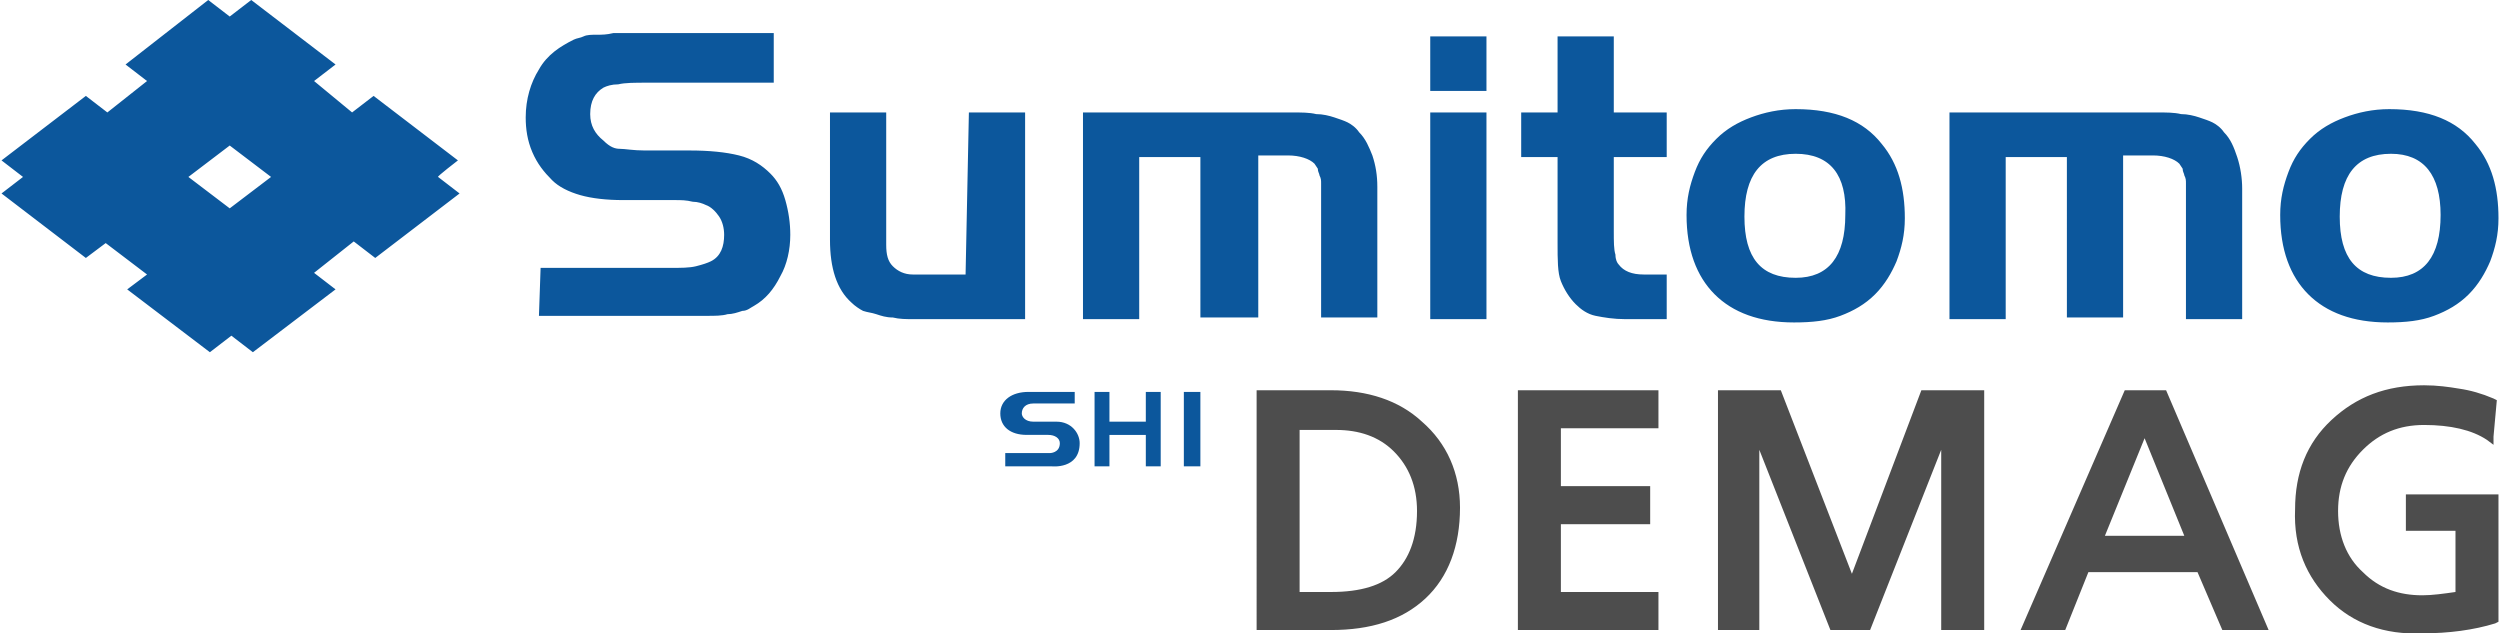
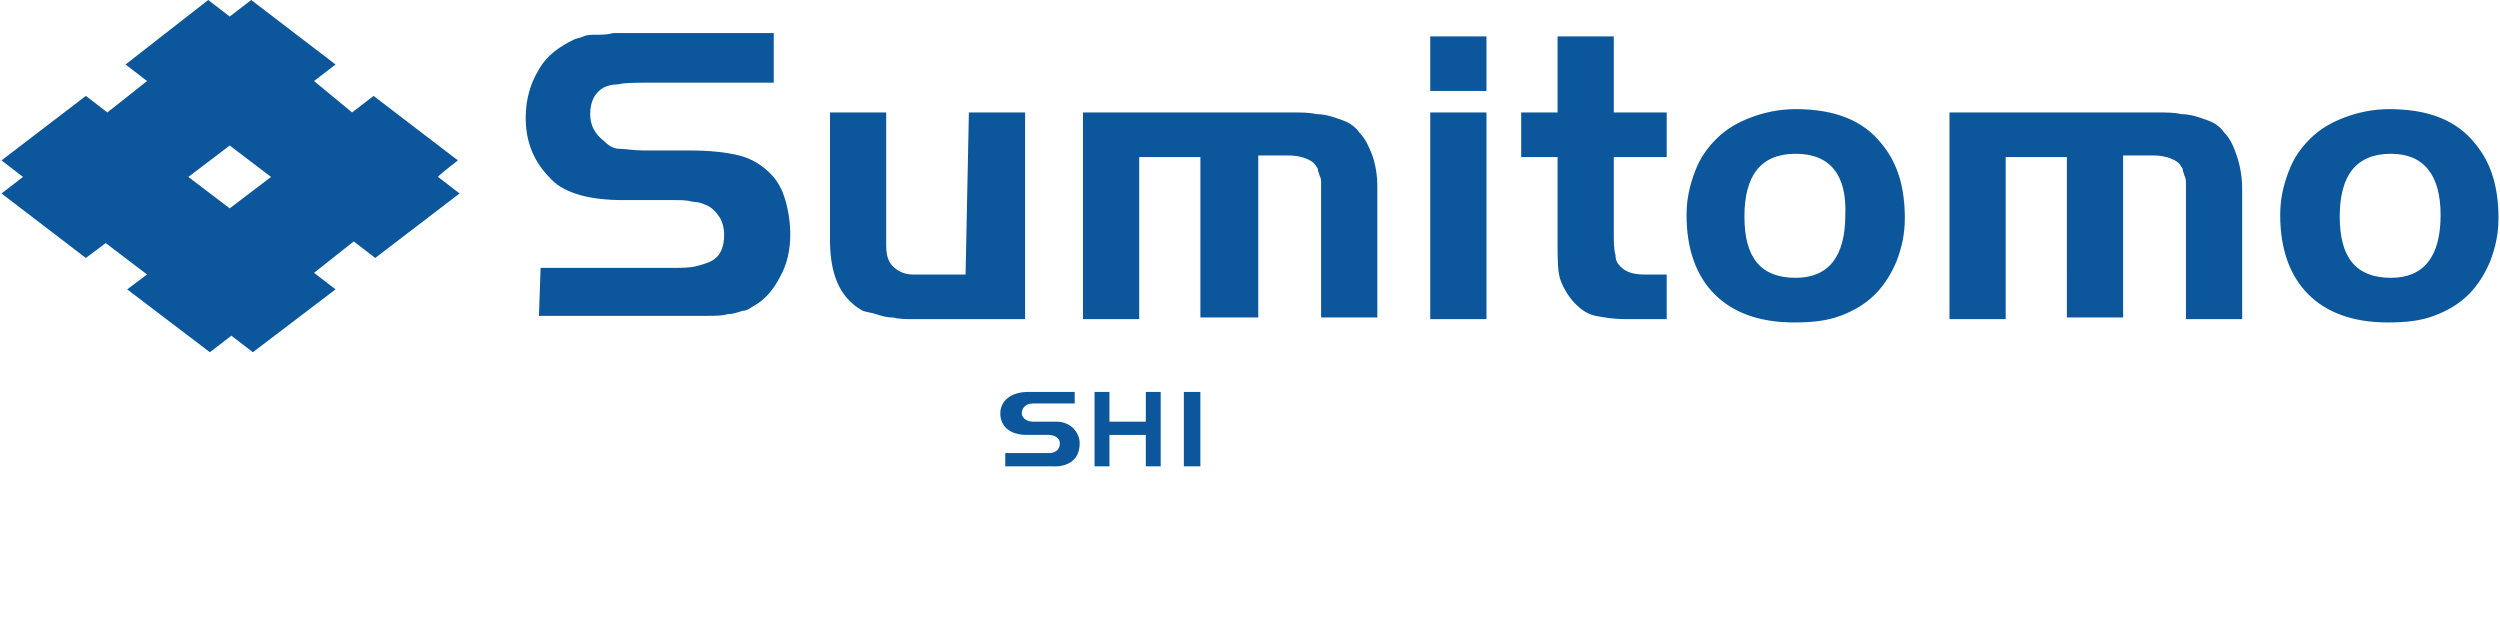
<svg xmlns="http://www.w3.org/2000/svg" id="Ebene_1" viewBox="0 0 151 38.3" width="150" height="38">
  <style>.st0{fill:#0c579c}.st1{fill:#4d4d4d}</style>
  <path class="st0" d="M65.2 26.8c0-.6-.5-1.3-1.4-1.3h-1.4c-.5 0-.7-.3-.7-.5 0-.3.2-.6.7-.6h2.5v-.7h-2.8c-1 0-1.7.5-1.7 1.3s.6 1.3 1.6 1.3h1.3c.4 0 .7.2.7.5 0 .6-.6.6-.6.6h-2.7v.8h2.8s1.7.2 1.7-1.4m6.3-3.1h1v4.5h-1v-4.5zm-2.3 0v1.8H67v-1.8h-.9v4.5h.9v-1.9h2.2v1.9h.9v-4.5h-.9zm-36.6-7.5h7.8c.7 0 1.2 0 1.6-.1.4-.1.7-.2.9-.3.6-.3.8-.9.8-1.6 0-.4-.1-.8-.3-1.1-.2-.3-.5-.6-.8-.7-.2-.1-.5-.2-.8-.2-.4-.1-.7-.1-1.1-.1h-3.1c-1 0-1.9-.1-2.6-.3-.7-.2-1.3-.5-1.7-.9-.5-.5-.9-1-1.2-1.7-.3-.7-.4-1.4-.4-2.1 0-1.1.3-2.1.8-2.9.5-.9 1.3-1.4 2.1-1.8.2-.1.4-.1.6-.2.2-.1.5-.1.8-.1.3 0 .6 0 1-.1h9.7v3h-7.6c-.8 0-1.4 0-1.8.1-.4 0-.7.1-.9.2-.5.3-.8.8-.8 1.6 0 .7.3 1.2.8 1.6.4.4.7.5 1 .5.3 0 .8.1 1.5.1h2.7c1.2 0 2.2.1 3 .3s1.4.6 1.9 1.1c.4.4.7.9.9 1.6.2.7.3 1.4.3 2.1 0 .9-.2 1.8-.6 2.5-.4.8-.9 1.4-1.6 1.8-.2.1-.4.3-.7.3-.3.1-.6.2-.9.2-.3.1-.8.1-1.2.1H32.5l.1-2.9m25.9-9.4h3.4v12.5h-6.7c-.5 0-.9 0-1.3-.1-.4 0-.7-.1-1-.2-.3-.1-.5-.1-.8-.2-.2-.1-.5-.3-.7-.5-.9-.8-1.3-2.1-1.3-3.8V6.8h3.4v8c0 .6.1 1 .4 1.3.3.3.7.5 1.2.5h3.2l.2-9.8m19.5 0c.6 0 1.1 0 1.5.1.4 0 .8.1 1.1.2s.6.2.8.3c.2.1.5.3.7.6.4.4.6.9.8 1.4.2.6.3 1.2.3 1.9v7.9h-3.4v-8.1c0-.2 0-.3-.1-.5 0-.1-.1-.2-.1-.4l-.2-.3c-.3-.3-.9-.5-1.6-.5H76v9.8h-3.5V9.5h-3.7v9.8h-3.4V6.8H78m11.8 12.5h-3.4V6.8h3.4v12.5zM86.4 2.2h3.4v3.3h-3.4V2.2zm7.7 0h3.4v4.6h3.2v2.7h-3.2V14c0 .6 0 1.1.1 1.4 0 .3.1.5.2.6.3.4.8.6 1.5.6h1.4v2.7h-2.5c-.7 0-1.3-.1-1.8-.2s-.9-.4-1.2-.7c-.4-.4-.7-.9-.9-1.4-.2-.5-.2-1.3-.2-2.3V9.5h-2.2V6.8h2.2V2.2m14.4 7.1c-2.1 0-3.1 1.3-3.1 3.8s1 3.7 3.1 3.7c2 0 3-1.3 3-3.8.1-2.4-.9-3.7-3-3.7m0-2.7c2.4 0 4.1.7 5.2 2.1 1 1.2 1.4 2.7 1.4 4.5 0 1-.2 1.8-.5 2.6-.3.7-.7 1.4-1.3 2-.6.6-1.3 1-2.1 1.3-.8.3-1.7.4-2.8.4-2.1 0-3.7-.6-4.8-1.7s-1.7-2.7-1.7-4.8c0-1 .2-1.8.5-2.6s.7-1.4 1.3-2c.6-.6 1.3-1 2.1-1.3.8-.3 1.7-.5 2.7-.5m21.8.2c.6 0 1.1 0 1.5.1.4 0 .8.1 1.1.2s.6.2.8.3c.2.1.5.3.7.6.4.4.6.9.8 1.5s.3 1.3.3 1.9v7.9h-3.4v-8.2c0-.2 0-.3-.1-.5 0-.1-.1-.2-.1-.4l-.2-.3c-.3-.3-.9-.5-1.6-.5h-1.8v9.8h-3.4V9.5h-3.7v9.8h-3.4V6.8h12.5m14.2 2.5c-2.1 0-3.1 1.3-3.1 3.8s1 3.7 3.1 3.7c2 0 3-1.3 3-3.8 0-2.4-1-3.7-3-3.7m-.1-2.7c2.4 0 4.1.7 5.2 2.1 1 1.2 1.4 2.7 1.4 4.5 0 1-.2 1.8-.5 2.6-.3.7-.7 1.4-1.3 2s-1.3 1-2.1 1.3c-.8.3-1.7.4-2.8.4-2.1 0-3.7-.6-4.8-1.7-1.1-1.1-1.7-2.7-1.7-4.8 0-1 .2-1.8.5-2.6s.7-1.4 1.3-2c.6-.6 1.3-1 2.1-1.3.8-.3 1.7-.5 2.7-.5M27.6 9.7l-5.1-3.9-1.3 1-2.3-1.9 1.3-1L15.1 0l-1.3 1-1.3-1-5 3.9 1.3 1-2.4 1.9-1.3-1L0 9.7l1.3 1-1.3 1 5.1 3.9 1.2-.9 2.5 1.9-1.2.9 5 3.8 1.3-1 1.3 1 5-3.8-1.3-1 2.4-1.9 1.3 1 5.1-3.9-1.3-1c-.1 0 1.2-1 1.2-1zm-13.8 2.9l-2.5-1.9 2.5-1.9 2.5 1.9-2.5 1.9z" />
-   <path class="st1" d="M127.2 32.4h4.8l-2.4-5.9-2.4 5.9m-48.7 3.4h1.9c1.8 0 3.1-.4 3.9-1.2.8-.8 1.3-2 1.3-3.7 0-1.5-.5-2.7-1.4-3.6-.9-.9-2.1-1.3-3.5-1.3h-2.2v9.8zm-2.6 2.3V23.6h4.5c2.2 0 4.1.6 5.5 1.9 1.5 1.3 2.3 3.1 2.3 5.2 0 2.3-.7 4.2-2.1 5.5-1.4 1.3-3.3 1.9-5.7 1.9h-4.5zm15.8 0V23.6h8.5v2.3h-5.9v3.5h5.4v2.3h-5.4v4.1h5.9v2.3h-8.5zm12.1 0V23.6h3.8l4.3 11.1 4.2-11.1h3.8v14.5h-2.6V27.2L113 38.1h-2.4l-4.3-10.9v10.9h-2.5zm18.3 0l6.3-14.5h2.5l6.2 14.5h-2.8l-1.5-3.5h-6.6l-1.4 3.5h-2.7zm18.7-1.8c-1.4-1.4-2.2-3.2-2.1-5.5 0-2.2.7-4 2.2-5.4 1.5-1.4 3.3-2.1 5.6-2.1.8 0 1.5.1 2.1.2.7.1 1.4.3 2.1.6l.2.1-.2 2.2v.5l-.4-.3c-.9-.6-2.2-.9-3.8-.9-1.5 0-2.7.5-3.7 1.5s-1.5 2.2-1.5 3.7.5 2.8 1.5 3.7c1 1 2.2 1.4 3.6 1.4.6 0 1.3-.1 2-.2v-3.7h-3v-2.2h5.6v7.7l-.2.1c-1.3.4-2.8.6-4.4.6-2.3.1-4.2-.6-5.6-2" />
</svg>